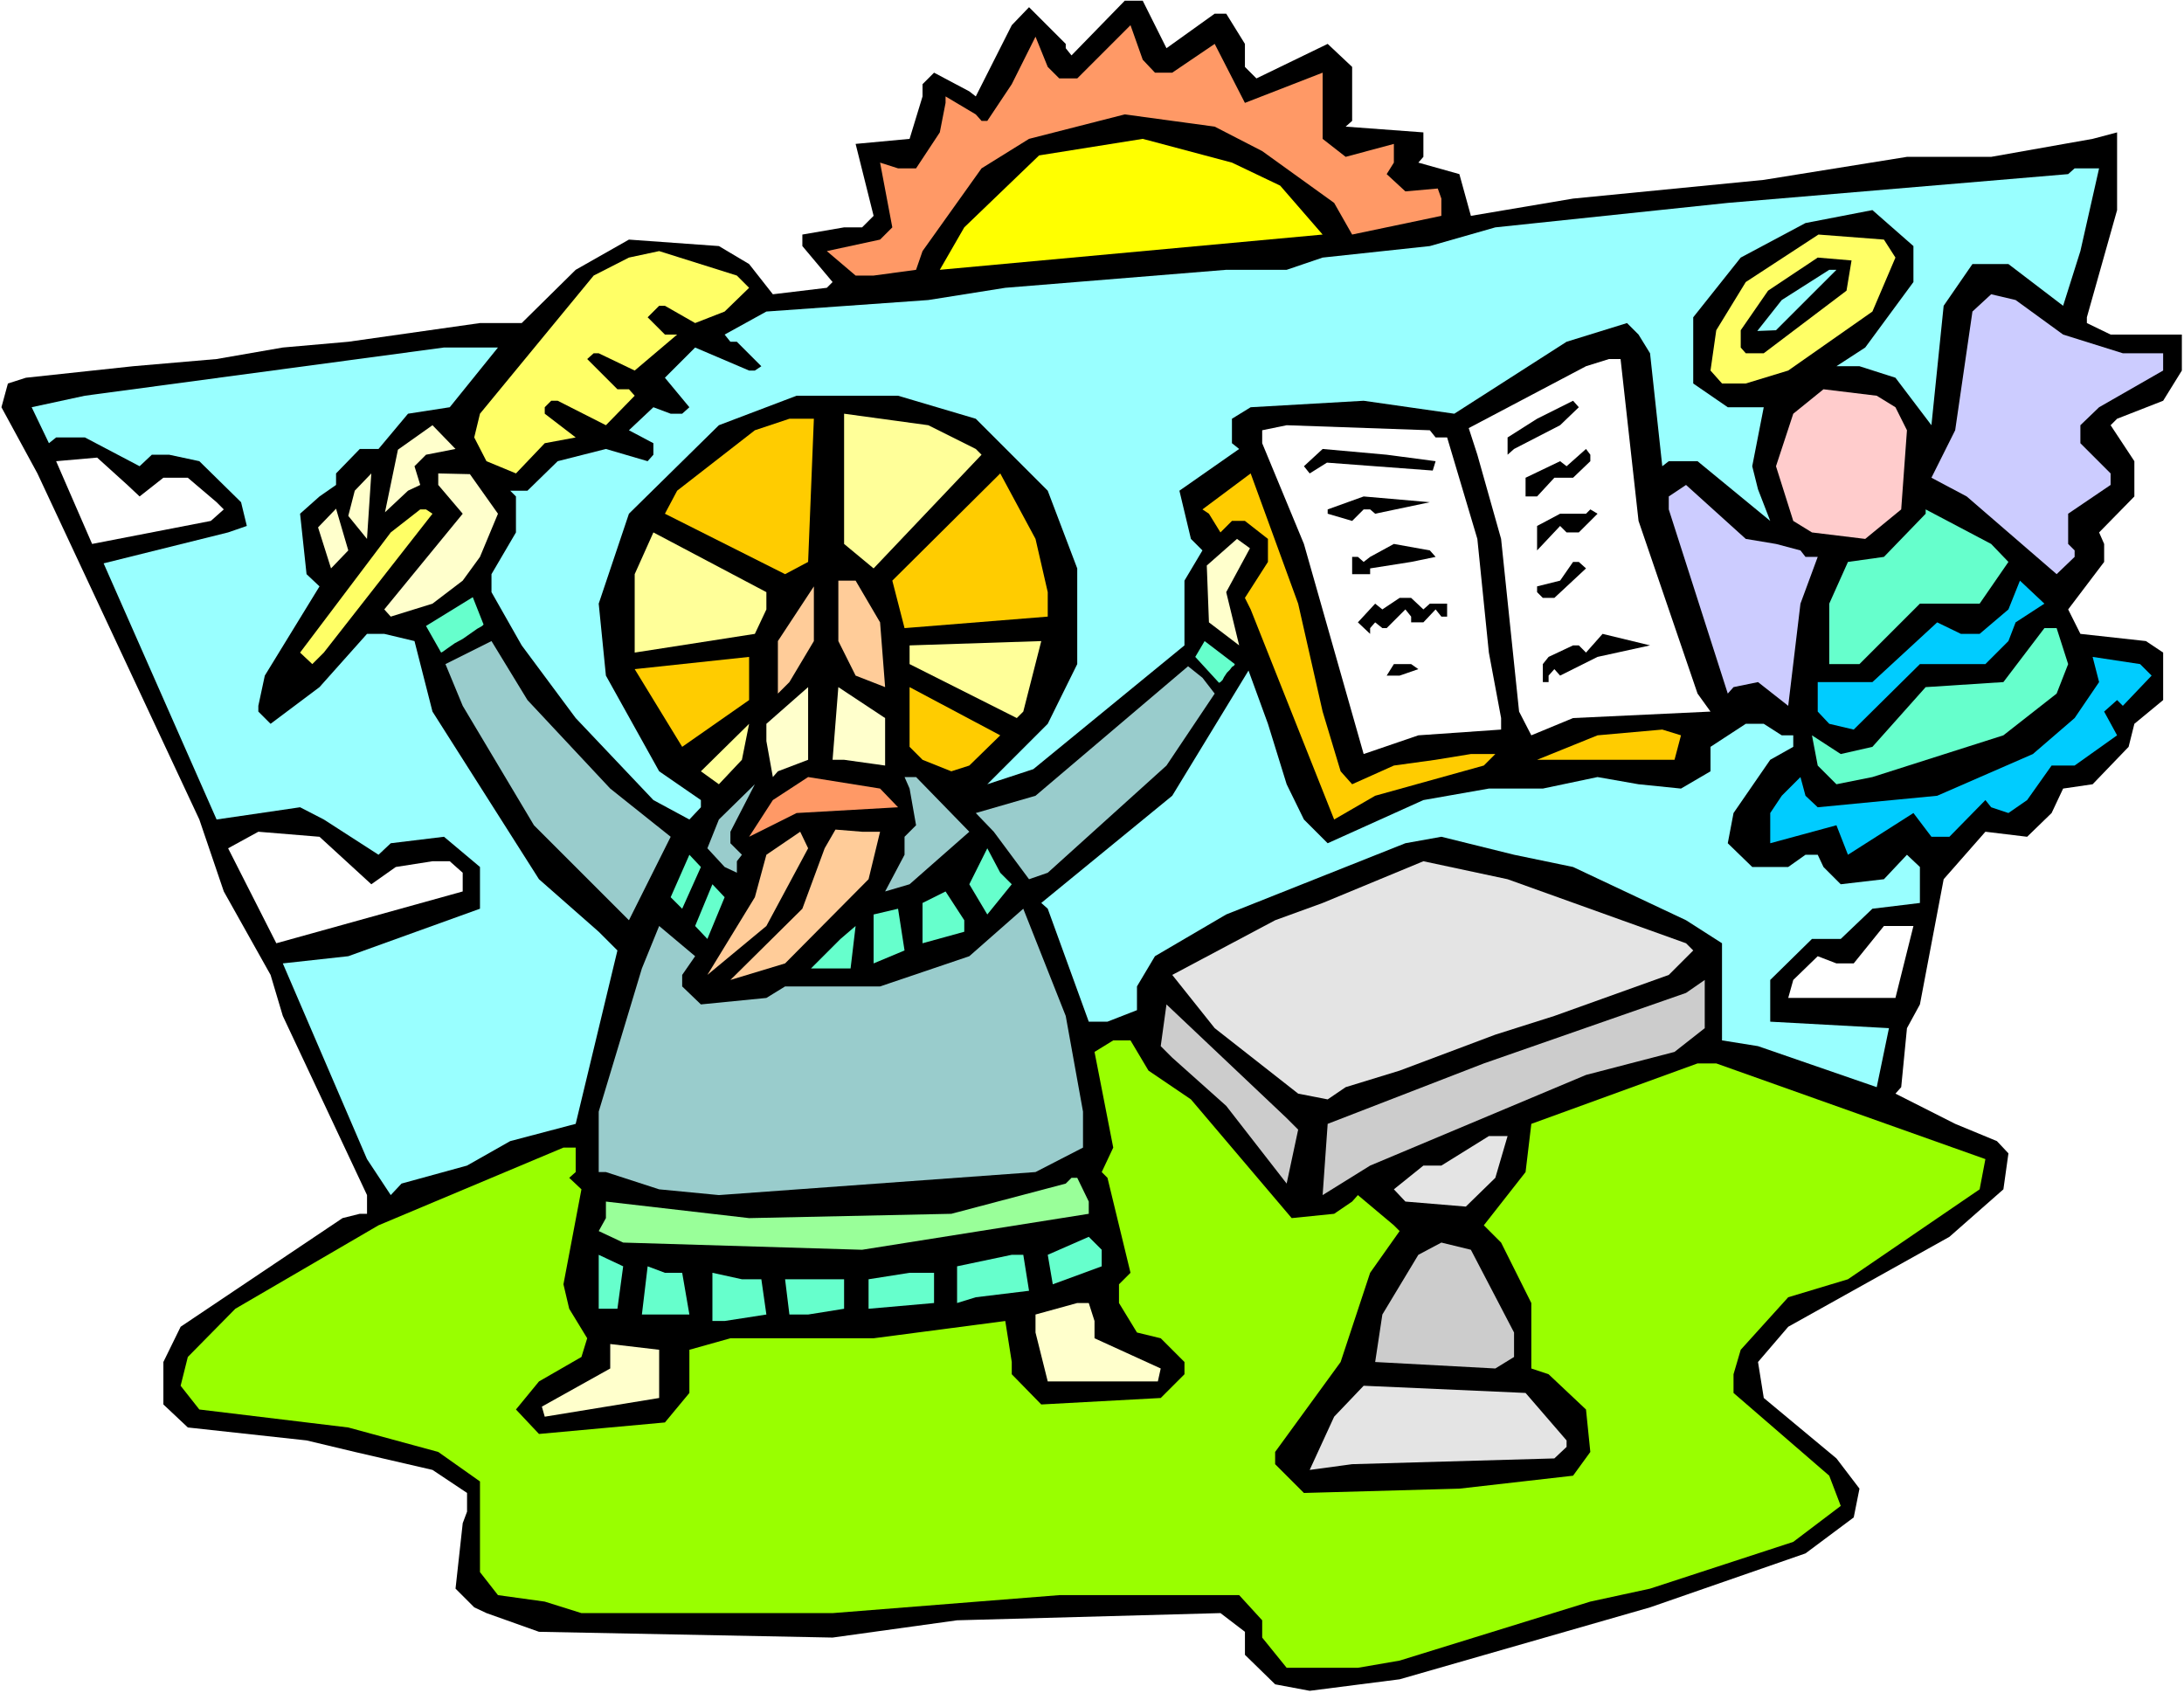
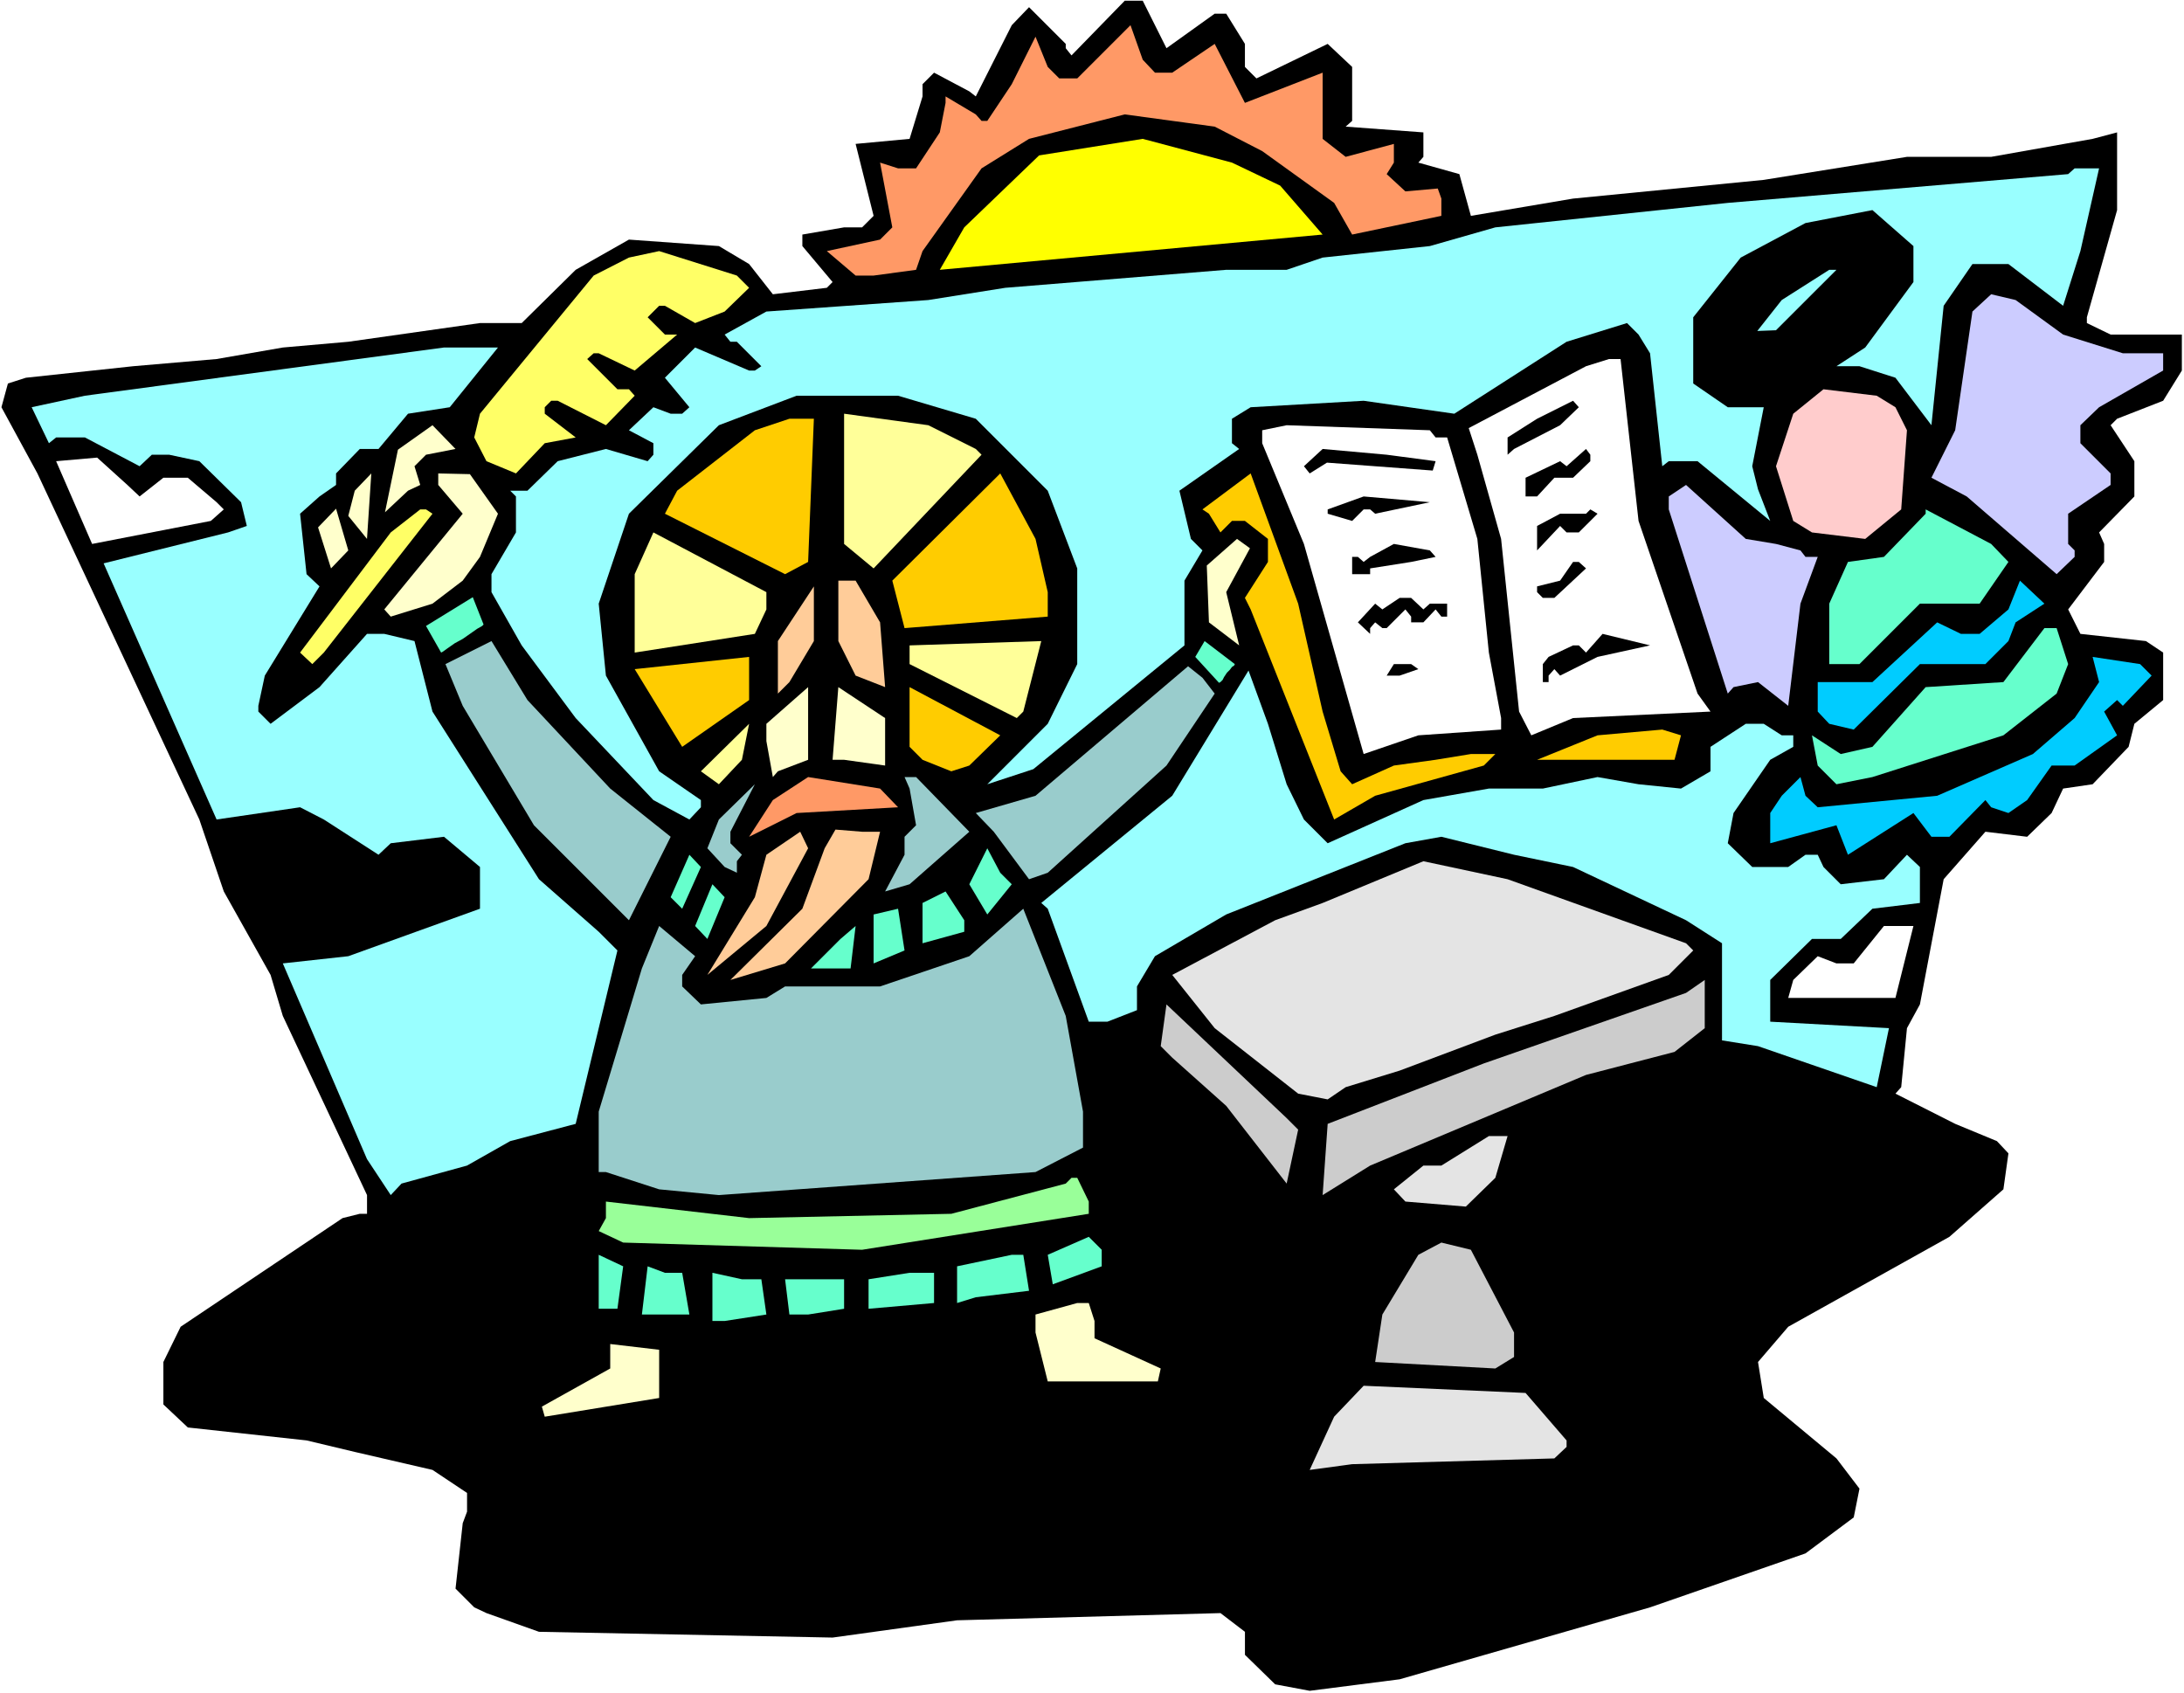
<svg xmlns="http://www.w3.org/2000/svg" xmlns:ns1="http://sodipodi.sourceforge.net/DTD/sodipodi-0.dtd" xmlns:ns2="http://www.inkscape.org/namespaces/inkscape" version="1.0" width="129.766mm" height="100.593mm" id="svg86" ns1:docname="Matthew 11.wmf">
  <rect width="100%" height="100%" fill="#808080" stroke="none" />
  <ns1:namedview id="namedview86" pagecolor="#ffffff" bordercolor="#000000" borderopacity="0.25" ns2:showpageshadow="2" ns2:pageopacity="0.0" ns2:pagecheckerboard="0" ns2:deskcolor="#d1d1d1" ns2:document-units="mm" />
  <defs id="defs1">
    <pattern id="WMFhbasepattern" patternUnits="userSpaceOnUse" width="6" height="6" x="0" y="0" />
  </defs>
  <path style="fill:#ffffff;fill-opacity:1;fill-rule:evenodd;stroke:none" d="M 0,380.195 H 490.455 V 0 H 0 Z" id="path1" />
  <path style="fill:#000000;fill-opacity:1;fill-rule:evenodd;stroke:none" d="m 261.953,10.826 10.827,-7.756 h 2.586 l 4.202,6.786 v 5.171 l 2.586,2.585 15.998,-7.756 5.494,5.171 v 12.118 l -1.454,1.293 17.453,1.293 v 5.494 l -1.131,1.293 9.211,2.585 2.586,9.372 22.947,-3.878 42.824,-4.201 32.158,-5.171 h 18.907 l 22.786,-4.039 5.494,-1.454 v 17.451 l -6.787,24.075 v 1.293 l 5.333,2.585 h 15.998 v 8.079 l -4.202,6.786 -10.342,4.039 -1.454,1.454 5.333,8.079 v 7.917 l -7.918,8.079 1.131,2.585 v 4.039 l -8.08,10.664 2.747,5.494 14.706,1.616 3.878,2.585 v 10.664 l -6.464,5.332 -1.293,5.171 -8.08,8.402 -6.626,0.969 -2.586,5.494 -5.494,5.332 -9.373,-1.131 -9.373,10.664 -5.333,28.115 -2.909,5.332 -1.293,13.249 -1.293,1.454 13.413,6.786 9.373,3.878 2.586,2.747 -1.131,8.079 -12.12,10.664 -36.198,20.197 -6.787,7.917 1.293,8.079 16.322,13.573 5.171,6.786 -1.293,6.463 -10.827,8.079 -34.906,12.118 -56.237,16.158 -20.2,2.585 -7.757,-1.454 -6.787,-6.625 v -5.171 l -5.494,-4.201 -59.146,1.616 -27.957,3.878 -65.933,-1.293 -11.797,-4.201 -2.747,-1.293 -4.202,-4.201 1.616,-14.704 0.97,-2.585 v -4.201 l -7.757,-5.171 -17.453,-4.039 -10.827,-2.585 -26.664,-2.908 -5.494,-5.171 v -9.533 l 3.878,-7.917 36.36,-24.398 3.878,-0.969 h 1.616 v -4.201 L 63.509,228.149 60.762,218.939 50.258,200.196 44.763,184.038 8.403,106.319 0.323,91.454 1.778,86.121 5.818,84.829 29.896,82.244 48.642,80.628 63.509,78.043 78.214,76.75 107.787,72.549 h 9.373 l 12.12,-11.957 11.958,-6.786 20.2,1.454 6.787,4.039 5.333,6.786 12.12,-1.454 1.293,-1.293 -6.787,-8.079 V 52.675 l 9.373,-1.616 h 4.04 l 2.586,-2.585 -4.04,-16.158 12.12,-1.131 2.909,-9.533 v -2.747 l 2.586,-2.585 7.918,4.201 1.454,1.131 8.08,-15.996 3.878,-4.039 8.242,8.241 v 0.969 l 1.293,1.616 11.958,-12.28 h 4.04 z" id="path2" />
  <path style="fill:#ff9966;fill-opacity:1;fill-rule:evenodd;stroke:none" d="m 259.368,16.319 h 3.878 l 9.534,-6.463 6.787,13.249 17.453,-6.786 v 14.865 l 5.171,4.039 10.827,-2.908 v 4.201 l -1.616,2.585 4.202,3.878 7.272,-0.646 0.808,2.262 v 3.878 l -20.038,4.201 -4.04,-7.109 -16.16,-11.634 -10.666,-5.494 -20.2,-2.747 -21.493,5.494 -10.666,6.625 -13.251,18.582 -1.454,4.201 -9.534,1.293 h -4.04 l -6.464,-5.494 11.958,-2.585 2.747,-2.747 -2.747,-14.542 4.04,1.293 h 4.04 l 5.333,-8.079 1.293,-6.625 v -1.454 l 6.787,4.039 1.293,1.454 h 1.293 l 5.494,-8.241 5.333,-10.664 2.747,6.786 2.586,2.585 h 4.04 l 11.958,-11.957 2.747,7.756 z" id="path3" />
  <path style="fill:#ffff00;fill-opacity:1;fill-rule:evenodd;stroke:none" d="m 287.486,41.687 9.534,10.987 -85.971,7.917 5.494,-9.533 16.806,-16.158 23.27,-3.716 20.038,5.332 z" id="path4" />
  <path style="fill:#99ffff;fill-opacity:1;fill-rule:evenodd;stroke:none" d="m 467.185,56.391 -3.878,12.28 -12.282,-9.372 h -8.08 l -6.464,9.372 -2.747,26.822 -8.08,-10.664 -8.08,-2.585 h -5.171 l 6.464,-4.201 10.827,-14.704 v -8.079 l -9.211,-8.079 -15.029,2.908 -14.544,7.756 -10.666,13.411 v 14.865 l 7.757,5.332 h 8.08 l -2.586,13.249 1.293,5.171 2.747,7.109 -16.322,-13.411 h -6.464 l -1.454,1.131 -2.747,-25.368 -2.586,-4.201 -2.586,-2.585 -13.574,4.201 -25.21,16.158 -20.362,-2.908 -25.371,1.454 -4.202,2.585 v 5.494 l 1.616,1.293 -13.413,9.372 2.586,10.826 2.586,2.585 -4.04,6.786 v 14.542 l -33.936,27.792 -10.342,3.393 13.574,-13.573 6.626,-13.411 v -21.49 l -6.626,-17.451 -16.16,-16.158 -17.453,-5.171 H 178.891 l -17.453,6.625 -20.2,19.874 -6.787,20.197 1.616,16.158 11.958,21.49 9.373,6.463 v 1.616 l -2.586,2.747 -8.08,-4.363 -17.453,-18.42 -12.12,-16.319 -6.787,-11.957 v -4.039 l 5.494,-9.372 v -8.079 l -1.293,-1.293 h 3.878 l 6.787,-6.625 10.827,-2.747 9.373,2.747 1.293,-1.454 v -2.585 l -5.494,-2.908 5.494,-5.171 3.878,1.454 h 2.586 l 1.616,-1.454 -5.494,-6.625 6.787,-6.786 12.12,5.171 h 1.293 l 1.454,-0.969 -5.494,-5.494 h -1.454 l -1.293,-1.616 9.373,-5.171 36.36,-2.585 17.291,-2.747 49.611,-4.039 h 13.574 l 8.08,-2.747 24.078,-2.585 14.706,-4.201 52.197,-5.494 76.437,-6.463 1.454,-1.293 h 5.494 z" id="path5" />
-   <path style="fill:#ffff66;fill-opacity:1;fill-rule:evenodd;stroke:none" d="m 425.654,57.845 -5.171,12.118 -18.907,13.249 -9.534,2.908 h -5.333 l -2.586,-2.908 1.293,-9.048 6.626,-10.826 16.322,-10.664 14.706,1.131 z" id="path6" />
  <path style="fill:#ffff66;fill-opacity:1;fill-rule:evenodd;stroke:none" d="m 168.225,64.632 -5.494,5.332 -6.626,2.585 -6.787,-3.878 h -1.293 l -2.586,2.585 3.878,3.878 h 2.747 l -9.534,8.079 -8.08,-3.878 h -1.131 l -1.454,1.293 6.787,6.786 h 2.586 l 1.293,1.454 -6.464,6.625 -10.827,-5.494 h -1.454 l -1.454,1.454 v 1.454 l 6.949,5.332 -6.949,1.293 -6.464,6.786 -6.626,-2.747 -2.747,-5.332 1.293,-5.332 25.533,-31.023 7.918,-4.039 6.787,-1.454 17.453,5.494 z" id="path7" />
  <path style="fill:#000000;fill-opacity:1;fill-rule:evenodd;stroke:none" d="m 414.665,65.278 -18.584,14.057 h -4.04 l -1.131,-1.293 v -3.878 l 6.141,-8.887 11.15,-7.433 7.595,0.646 z" id="path8" />
  <path style="fill:#99ffff;fill-opacity:1;fill-rule:evenodd;stroke:none" d="m 398.828,74.165 -4.202,0.162 5.494,-6.948 10.666,-6.786 h 1.616 z" id="path9" />
  <path style="fill:#ccccff;fill-opacity:1;fill-rule:evenodd;stroke:none" d="m 463.307,75.134 13.413,4.201 h 9.05 v 3.878 l -14.382,8.241 -4.202,4.039 v 4.039 l 6.787,6.786 v 2.585 l -9.534,6.463 v 6.786 l 1.454,1.454 v 1.454 l -4.04,3.878 -20.2,-17.451 -7.918,-4.201 5.333,-10.664 3.878,-26.66 4.202,-3.878 5.494,1.293 z" id="path10" />
  <path style="fill:#99ffff;fill-opacity:1;fill-rule:evenodd;stroke:none" d="m 101,91.454 -9.373,1.454 -6.626,7.917 h -4.202 l -5.333,5.494 v 2.585 l -3.717,2.585 -4.363,3.878 1.454,13.573 2.909,2.747 -12.282,20.036 -1.454,6.786 v 1.293 l 2.747,2.747 10.989,-8.241 10.666,-11.957 h 3.878 l 6.787,1.616 4.04,15.835 23.917,37.648 13.413,11.795 4.202,4.201 -9.373,38.94 -14.706,3.878 -9.696,5.494 -14.706,4.039 -2.424,2.585 -5.333,-8.079 -18.907,-43.949 14.706,-1.616 29.573,-10.664 v -9.372 l -8.08,-6.786 -11.958,1.454 -2.747,2.585 -12.282,-7.917 -5.333,-2.747 -18.746,2.747 -25.371,-57.522 27.957,-6.948 4.202,-1.454 -1.293,-5.332 -9.373,-9.21 -6.787,-1.454 h -3.878 l -2.747,2.585 -12.282,-6.463 h -6.464 l -1.616,1.293 -3.878,-8.079 11.958,-2.585 80.638,-10.826 h 12.12 z" id="path11" />
  <path style="fill:#ffffff;fill-opacity:1;fill-rule:evenodd;stroke:none" d="m 367.963,116.983 13.251,38.779 2.909,4.039 -30.866,1.454 -9.373,3.878 -2.747,-5.332 -4.04,-38.779 -5.333,-18.905 -1.939,-5.978 26.341,-13.896 5.171,-1.616 h 2.586 z" id="path12" />
  <path style="fill:#ffcccc;fill-opacity:1;fill-rule:evenodd;stroke:none" d="m 425.654,91.454 2.586,5.171 -1.293,17.774 -8.08,6.625 -11.958,-1.454 -4.202,-2.585 -3.878,-12.28 3.878,-11.795 6.787,-5.494 11.958,1.454 z" id="path13" />
  <path style="fill:#000000;fill-opacity:1;fill-rule:evenodd;stroke:none" d="m 350.348,95.493 -10.342,5.332 -1.454,1.293 v -3.878 l 6.626,-4.201 8.08,-4.039 1.293,1.454 z" id="path14" />
  <path style="fill:#ffff99;fill-opacity:1;fill-rule:evenodd;stroke:none" d="m 219.129,100.825 1.293,1.293 -24.24,25.529 -6.626,-5.494 V 92.908 l 18.907,2.585 z" id="path15" />
  <path style="fill:#ffcc00;fill-opacity:1;fill-rule:evenodd;stroke:none" d="m 181.477,126.193 -5.171,2.747 -26.987,-13.573 2.747,-5.171 17.453,-13.573 7.757,-2.585 h 5.494 z" id="path16" />
  <path style="fill:#ffffcc;fill-opacity:1;fill-rule:evenodd;stroke:none" d="m 95.667,102.118 -2.586,2.585 1.293,4.201 -2.747,1.293 -5.171,4.847 2.909,-14.057 7.757,-5.494 5.171,5.332 z" id="path17" />
  <path style="fill:#ffffff;fill-opacity:1;fill-rule:evenodd;stroke:none" d="m 322.392,98.24 h 2.586 l 6.787,22.783 2.586,25.529 2.747,14.704 v 2.585 l -18.584,1.293 -12.282,4.201 -13.413,-47.181 -9.373,-22.621 v -2.908 l 5.494,-1.131 32.158,1.131 z" id="path18" />
  <path style="fill:#000000;fill-opacity:1;fill-rule:evenodd;stroke:none" d="m 322.392,103.572 -0.646,2.101 -23.755,-1.777 -3.878,2.424 -1.293,-1.616 4.202,-3.878 14.382,1.293 z" id="path19" />
  <path style="fill:#000000;fill-opacity:1;fill-rule:evenodd;stroke:none" d="m 357.136,103.572 -3.878,3.716 h -4.202 l -3.878,4.201 h -2.586 v -4.201 l 7.757,-3.716 1.454,1.131 4.363,-3.878 0.97,1.293 z" id="path20" />
  <path style="fill:#ffffff;fill-opacity:1;fill-rule:evenodd;stroke:none" d="m 28.603,108.904 2.747,2.585 5.333,-4.201 h 5.494 l 6.464,5.494 1.616,1.616 -2.909,2.585 -26.664,5.171 -8.08,-18.582 9.211,-0.808 z" id="path21" />
  <path style="fill:#ffffcc;fill-opacity:1;fill-rule:evenodd;stroke:none" d="m 78.214,115.852 1.454,-5.655 3.717,-3.878 -0.97,14.704 z" id="path22" />
  <path style="fill:#ffffcc;fill-opacity:1;fill-rule:evenodd;stroke:none" d="m 111.827,115.367 -4.04,9.695 -3.878,5.332 -6.787,5.171 -9.373,2.908 -1.454,-1.616 17.614,-21.49 -5.494,-6.463 v -2.585 l 7.11,0.162 z" id="path23" />
  <path style="fill:#ffcc00;fill-opacity:1;fill-rule:evenodd;stroke:none" d="m 235.289,132.979 v 5.494 l -32.158,2.585 -2.747,-10.664 24.24,-24.075 7.918,14.704 z" id="path24" />
  <path style="fill:#ffcc00;fill-opacity:1;fill-rule:evenodd;stroke:none" d="m 297.02,159.801 4.04,13.411 2.586,2.908 9.373,-4.201 9.373,-1.293 7.918,-1.293 h 5.494 l -2.586,2.585 -24.402,6.786 -9.211,5.332 -18.746,-47.181 -1.293,-2.585 5.171,-8.079 v -5.171 l -5.171,-4.039 h -2.909 l -2.586,2.585 -2.586,-4.201 -1.454,-0.969 10.827,-8.079 10.666,29.246 z" id="path25" />
  <path style="fill:#ccccff;fill-opacity:1;fill-rule:evenodd;stroke:none" d="m 398.828,122.154 5.494,1.454 1.131,1.454 h 2.747 l -3.878,10.503 -2.747,22.944 -6.787,-5.332 -5.494,1.131 -1.293,1.454 -13.251,-41.364 v -2.908 l 3.878,-2.585 13.413,12.118 z" id="path26" />
  <path style="fill:#000000;fill-opacity:1;fill-rule:evenodd;stroke:none" d="m 308.817,115.367 -1.131,-0.969 h -1.454 l -2.586,2.585 -5.494,-1.616 v -0.969 l 8.08,-2.908 14.867,1.293 z" id="path27" />
  <path style="fill:#ffff66;fill-opacity:1;fill-rule:evenodd;stroke:none" d="m 97.121,115.367 -24.402,31.185 -2.586,2.585 -2.747,-2.585 20.362,-26.984 6.626,-5.171 h 1.293 z" id="path28" />
  <path style="fill:#000000;fill-opacity:1;fill-rule:evenodd;stroke:none" d="m 354.55,119.568 h -2.747 l -1.454,-1.454 -5.171,5.494 v -5.494 l 5.171,-2.747 h 5.818 l 0.97,-0.969 1.616,0.969 z" id="path29" />
  <path style="fill:#66ffcc;fill-opacity:1;fill-rule:evenodd;stroke:none" d="m 451.025,126.193 -6.464,9.372 h -13.413 l -13.574,13.573 h -6.787 v -13.573 l 4.202,-9.372 8.08,-1.131 9.373,-9.695 v -0.969 l 14.706,7.756 z" id="path30" />
  <path style="fill:#ffffcc;fill-opacity:1;fill-rule:evenodd;stroke:none" d="m 78.214,123.608 -3.878,4.039 -2.909,-9.21 4.04,-4.201 z" id="path31" />
  <path style="fill:#ffff99;fill-opacity:1;fill-rule:evenodd;stroke:none" d="m 172.104,136.857 -2.586,5.494 -26.987,4.201 v -17.612 l 4.202,-9.372 25.371,13.411 z" id="path32" />
  <path style="fill:#ffffcc;fill-opacity:1;fill-rule:evenodd;stroke:none" d="m 275.366,132.979 2.909,11.957 -6.787,-5.171 -0.485,-12.765 6.787,-5.978 2.909,2.101 z" id="path33" />
  <path style="fill:#000000;fill-opacity:1;fill-rule:evenodd;stroke:none" d="m 322.392,125.062 -5.494,1.131 -9.211,1.454 v 1.293 h -4.04 v -3.878 h 1.293 l 1.293,1.131 1.454,-1.131 5.333,-2.908 8.08,1.454 z" id="path34" />
  <path style="fill:#000000;fill-opacity:1;fill-rule:evenodd;stroke:none" d="m 356.166,127.647 -7.11,6.625 h -2.586 l -1.293,-1.293 v -1.293 l 5.171,-1.293 2.909,-4.201 h 1.293 z" id="path35" />
  <path style="fill:#ffcc99;fill-opacity:1;fill-rule:evenodd;stroke:none" d="m 197.637,139.766 1.131,14.542 -6.626,-2.585 -3.878,-7.756 v -13.573 h 3.878 z" id="path36" />
  <path style="fill:#00ccff;fill-opacity:1;fill-rule:evenodd;stroke:none" d="m 452.641,139.766 -1.616,4.201 -5.171,5.171 h -14.706 l -14.867,14.704 -5.494,-1.293 -2.586,-2.747 v -6.625 h 12.282 l 14.544,-13.411 5.333,2.585 h 4.202 l 6.464,-5.494 2.586,-6.463 5.494,5.171 z" id="path37" />
  <path style="fill:#ffcc99;fill-opacity:1;fill-rule:evenodd;stroke:none" d="m 177.275,153.177 -2.586,2.585 v -11.795 l 8.08,-12.28 v 12.28 z" id="path38" />
  <path style="fill:#000000;fill-opacity:1;fill-rule:evenodd;stroke:none" d="m 319.644,136.857 1.454,-1.293 h 3.878 v 2.908 h -1.293 l -1.293,-1.616 -2.747,2.908 h -2.747 v -1.293 l -1.293,-1.616 -4.202,4.201 h -0.97 l -1.616,-1.293 -1.131,1.293 v 1.293 l -2.747,-2.585 3.878,-4.201 1.616,1.293 3.878,-2.585 h 2.586 z" id="path39" />
  <path style="fill:#99cccc;fill-opacity:1;fill-rule:evenodd;stroke:none" d="m 118.453,157.216 18.584,19.874 13.574,10.826 -9.373,18.743 -21.331,-21.328 -15.998,-26.822 -3.878,-9.372 10.342,-5.171 z" id="path40" />
  <path style="fill:#66ffcc;fill-opacity:1;fill-rule:evenodd;stroke:none" d="m 464.438,149.137 -2.586,6.625 -11.958,9.372 -29.411,9.372 -8.08,1.616 -4.202,-4.201 -1.293,-6.786 6.464,4.201 7.11,-1.616 11.958,-13.411 17.453,-1.131 9.211,-12.118 h 2.747 z" id="path41" />
  <path style="fill:#000000;fill-opacity:1;fill-rule:evenodd;stroke:none" d="m 358.752,147.521 -8.403,4.201 -1.293,-1.454 -1.293,1.454 v 1.454 h -1.293 v -4.039 l 1.293,-1.616 5.494,-2.585 h 1.293 l 1.616,1.616 3.717,-4.201 10.666,2.585 z" id="path42" />
  <path style="fill:#ffff99;fill-opacity:1;fill-rule:evenodd;stroke:none" d="m 228.341,161.256 -24.078,-12.118 v -4.201 l 29.573,-0.969 -4.04,15.835 z" id="path43" />
  <path style="fill:#99cccc;fill-opacity:1;fill-rule:evenodd;stroke:none" d="m 272.78,155.762 -10.827,16.158 -26.664,24.075 -4.202,1.454 -7.918,-10.664 -4.04,-4.201 13.413,-3.878 34.259,-29.084 3.232,2.585 z" id="path44" />
  <path style="fill:#ffcc00;fill-opacity:1;fill-rule:evenodd;stroke:none" d="m 153.197,167.719 -10.666,-17.451 25.694,-2.747 v 9.695 z" id="path45" />
  <path style="fill:#00ccff;fill-opacity:1;fill-rule:evenodd;stroke:none" d="m 483.183,151.722 -6.464,6.786 -1.293,-1.293 -2.909,2.585 2.909,5.332 -9.534,6.786 h -5.171 l -5.494,7.756 -4.202,2.908 -3.878,-1.293 -1.293,-1.616 -8.08,8.241 h -4.04 l -4.04,-5.332 -14.706,9.372 -2.586,-6.625 -14.867,4.039 v -6.786 l 2.586,-3.878 4.202,-4.201 1.131,4.201 2.747,2.585 26.826,-2.585 21.493,-9.372 9.373,-8.079 5.494,-8.079 -1.454,-5.655 10.666,1.616 z" id="path46" />
  <path style="fill:#000000;fill-opacity:1;fill-rule:evenodd;stroke:none" d="m 318.513,150.268 -4.202,1.454 h -2.909 l 1.616,-2.585 h 3.878 z" id="path47" />
  <path style="fill:#99ffff;fill-opacity:1;fill-rule:evenodd;stroke:none" d="m 288.94,176.121 3.878,7.917 5.333,5.332 21.493,-9.695 14.706,-2.585 h 12.12 l 12.282,-2.585 9.211,1.616 9.534,0.969 6.626,-3.878 v -5.494 l 7.918,-5.171 h 4.04 l 4.04,2.585 h 2.586 v 2.585 l -5.171,2.908 -8.242,11.957 -1.293,6.786 5.494,5.332 h 8.08 l 3.878,-2.747 h 2.747 l 1.293,2.747 3.878,3.878 9.696,-1.131 5.171,-5.494 2.909,2.747 v 8.079 l -10.666,1.293 -7.11,6.786 h -6.464 l -9.373,9.21 v 9.372 l 26.664,1.454 -2.747,13.249 -26.664,-9.21 -8.08,-1.293 v -21.813 l -8.08,-5.171 -25.371,-11.957 -13.251,-2.747 -16.322,-4.039 -8.08,1.454 -40.238,15.996 -15.998,9.372 -4.04,6.786 v 5.332 l -6.626,2.585 h -4.202 l -9.211,-25.368 -1.454,-1.293 29.411,-24.075 17.13,-28.115 4.363,11.957 z" id="path48" />
  <path style="fill:#ffffcc;fill-opacity:1;fill-rule:evenodd;stroke:none" d="m 174.689,173.212 -1.131,1.293 -1.454,-8.079 v -3.878 l 9.373,-8.241 v 16.319 z" id="path49" />
  <path style="fill:#ffffcc;fill-opacity:1;fill-rule:evenodd;stroke:none" d="m 198.768,171.92 -9.211,-1.293 h -2.586 l 1.293,-16.319 10.504,6.948 z" id="path50" />
  <path style="fill:#ffcc00;fill-opacity:1;fill-rule:evenodd;stroke:none" d="m 217.675,171.92 -4.04,1.293 -6.464,-2.585 -2.909,-2.908 v -13.411 l 20.362,10.826 z" id="path51" />
  <path style="fill:#ffff99;fill-opacity:1;fill-rule:evenodd;stroke:none" d="m 161.438,176.121 -4.04,-2.908 10.827,-10.664 -1.616,8.079 z" id="path52" />
  <path style="fill:#ffcc00;fill-opacity:1;fill-rule:evenodd;stroke:none" d="m 376.043,170.627 h -30.866 l 13.574,-5.494 14.544,-1.293 4.202,1.293 z" id="path53" />
  <path style="fill:#ff9966;fill-opacity:1;fill-rule:evenodd;stroke:none" d="m 201.677,181.291 -22.786,1.293 -10.666,5.332 5.333,-8.241 7.918,-5.171 16.16,2.585 z" id="path54" />
  <path style="fill:#99cccc;fill-opacity:1;fill-rule:evenodd;stroke:none" d="m 217.675,186.785 -13.413,11.795 -5.494,1.616 4.363,-8.241 v -4.039 l 2.586,-2.585 -1.454,-8.241 -1.131,-2.585 h 2.586 z" id="path55" />
  <path style="fill:#99cccc;fill-opacity:1;fill-rule:evenodd;stroke:none" d="m 164.024,189.37 2.586,2.585 -1.131,1.454 v 2.585 l -2.747,-1.293 -3.878,-4.201 2.586,-6.463 8.08,-7.917 -5.494,10.664 z" id="path56" />
  <path style="fill:#ffcc99;fill-opacity:1;fill-rule:evenodd;stroke:none" d="m 197.637,186.785 -2.586,10.664 -18.746,18.905 -12.282,3.716 16.16,-15.996 5.01,-13.573 2.424,-4.201 5.979,0.485 z" id="path57" />
-   <path style="fill:#ffffff;fill-opacity:1;fill-rule:evenodd;stroke:none" d="m 83.386,198.58 5.494,-3.878 8.242,-1.293 h 3.878 l 2.909,2.585 v 4.201 l -41.854,11.634 -10.827,-21.328 6.787,-3.716 13.736,1.131 z" id="path58" />
  <path style="fill:#ffcc99;fill-opacity:1;fill-rule:evenodd;stroke:none" d="m 172.104,207.952 -13.251,10.987 10.666,-17.451 2.586,-9.533 7.595,-5.171 1.778,3.716 z" id="path59" />
  <path style="fill:#66ffcc;fill-opacity:1;fill-rule:evenodd;stroke:none" d="m 227.209,198.58 -5.494,6.786 -4.04,-6.786 4.04,-8.079 2.909,5.494 z" id="path60" />
  <path style="fill:#66ffcc;fill-opacity:1;fill-rule:evenodd;stroke:none" d="m 153.197,204.074 -2.586,-2.585 4.202,-9.533 2.586,2.747 z" id="path61" />
  <path style="fill:#e4e4e4;fill-opacity:1;fill-rule:evenodd;stroke:none" d="m 378.628,211.83 1.616,1.616 -5.494,5.494 -25.694,9.21 -13.251,4.201 -21.493,8.079 -12.12,3.716 -4.04,2.747 -6.626,-1.293 -18.746,-14.704 -9.534,-11.957 23.109,-12.28 10.666,-3.878 22.624,-9.372 18.907,4.039 z" id="path62" />
  <path style="fill:#66ffcc;fill-opacity:1;fill-rule:evenodd;stroke:none" d="m 158.853,210.86 -2.747,-2.908 3.878,-9.372 2.747,2.908 z" id="path63" />
  <path style="fill:#66ffcc;fill-opacity:1;fill-rule:evenodd;stroke:none" d="m 216.544,209.245 -9.373,2.585 v -9.048 l 5.171,-2.585 4.202,6.463 z" id="path64" />
  <path style="fill:#66ffcc;fill-opacity:1;fill-rule:evenodd;stroke:none" d="m 196.182,216.354 v -10.987 l 5.494,-1.293 1.454,9.372 z" id="path65" />
  <path style="fill:#99cccc;fill-opacity:1;fill-rule:evenodd;stroke:none" d="m 243.208,249.639 v 8.079 l -10.666,5.494 -71.104,5.171 -13.413,-1.293 -11.958,-3.878 h -1.616 v -13.573 l 9.696,-32.154 3.878,-9.533 8.08,6.786 -2.909,4.201 v 2.585 l 4.202,4.039 14.706,-1.454 4.202,-2.585 h 21.331 l 20.038,-6.786 12.12,-10.664 9.534,24.075 z" id="path66" />
  <path style="fill:#66ffcc;fill-opacity:1;fill-rule:evenodd;stroke:none" d="m 191.011,217.485 h -8.888 l 6.626,-6.625 3.394,-2.908 z" id="path67" />
  <path style="fill:#ffffff;fill-opacity:1;fill-rule:evenodd;stroke:none" d="m 425.654,224.11 h -24.078 l 1.131,-4.039 5.494,-5.332 4.202,1.616 h 3.878 l 6.787,-8.402 h 6.626 z" id="path68" />
  <path style="fill:#cccccc;fill-opacity:1;fill-rule:evenodd;stroke:none" d="m 376.043,236.228 -19.877,5.171 -48.48,20.359 -10.666,6.625 1.131,-15.996 35.067,-13.573 45.41,-15.835 4.202,-2.908 v 10.826 z" id="path69" />
  <path style="fill:#cccccc;fill-opacity:1;fill-rule:evenodd;stroke:none" d="m 291.526,253.679 -2.586,12.118 -13.574,-17.451 -12.12,-10.826 -2.586,-2.585 1.293,-9.372 26.987,25.529 z" id="path70" />
-   <path style="fill:#99ff00;fill-opacity:1;fill-rule:evenodd;stroke:none" d="m 257.913,240.429 9.534,6.463 22.624,26.66 9.534,-0.969 4.04,-2.747 1.293,-1.454 8.08,6.786 1.293,1.293 -6.626,9.372 -6.626,20.036 -14.706,20.197 v 2.747 l 6.464,6.463 34.906,-0.969 25.533,-2.908 3.878,-5.332 -0.97,-9.533 -8.403,-7.917 -3.878,-1.293 v -14.704 l -6.787,-13.573 -3.878,-3.878 9.373,-11.957 1.293,-10.826 37.33,-13.573 h 4.202 l 60.438,21.49 -1.293,6.786 -29.573,20.197 -13.413,4.039 -10.666,11.795 -1.616,5.494 v 4.201 l 21.493,18.582 2.586,6.786 -10.666,8.079 -32.158,10.503 -13.413,2.908 -42.824,13.249 -9.373,1.616 h -15.998 l -5.494,-6.786 v -3.878 l -5.171,-5.655 h -40.4 l -50.904,4.039 h -56.398 l -8.242,-2.585 -10.504,-1.454 -4.04,-5.171 V 332.691 l -9.373,-6.625 -20.2,-5.494 -33.451,-4.039 -4.202,-5.332 1.616,-6.463 10.666,-10.826 32.158,-18.743 41.531,-17.451 h 2.747 v 5.494 l -1.454,1.293 2.747,2.585 -4.04,21.328 1.293,5.494 4.04,6.625 -1.293,4.201 -9.534,5.494 -5.171,6.302 5.171,5.494 28.28,-2.585 5.494,-6.625 v -9.695 l 9.211,-2.585 h 32.158 l 29.573,-3.878 1.454,9.21 v 2.747 l 6.626,6.786 26.826,-1.454 5.333,-5.332 v -2.747 l -5.333,-5.332 -5.333,-1.293 -4.04,-6.625 v -4.201 l 2.586,-2.585 -5.171,-21.328 -1.293,-1.293 2.586,-5.494 -4.202,-21.49 4.202,-2.585 h 3.878 z" id="path71" />
  <path style="fill:#e4e4e4;fill-opacity:1;fill-rule:evenodd;stroke:none" d="m 335.804,264.504 -6.626,6.463 -13.574,-1.131 -2.586,-2.747 6.626,-5.332 h 4.04 l 10.666,-6.625 h 4.202 z" id="path72" />
  <path style="fill:#99ff99;fill-opacity:1;fill-rule:evenodd;stroke:none" d="m 244.501,269.837 v 2.747 l -50.904,8.079 -53.651,-1.616 -5.494,-2.585 1.616,-2.908 v -3.716 l 32.158,3.716 45.41,-0.969 25.694,-6.786 1.293,-1.293 h 1.293 z" id="path73" />
  <path style="fill:#66ffcc;fill-opacity:1;fill-rule:evenodd;stroke:none" d="m 247.409,284.379 -10.989,4.039 -1.131,-6.625 9.211,-4.039 2.909,2.908 z" id="path74" />
  <path style="fill:#cccccc;fill-opacity:1;fill-rule:evenodd;stroke:none" d="m 340.006,299.244 v 5.494 l -4.202,2.585 -26.987,-1.454 1.616,-10.664 8.08,-13.411 5.171,-2.747 6.626,1.616 z" id="path75" />
  <path style="fill:#66ffcc;fill-opacity:1;fill-rule:evenodd;stroke:none" d="m 138.653,293.912 h -4.202 v -12.118 l 5.494,2.585 z" id="path76" />
  <path style="fill:#66ffcc;fill-opacity:1;fill-rule:evenodd;stroke:none" d="m 231.088,289.872 -11.958,1.454 -4.202,1.293 v -8.241 l 12.282,-2.585 h 2.586 z" id="path77" />
  <path style="fill:#66ffcc;fill-opacity:1;fill-rule:evenodd;stroke:none" d="m 153.197,285.833 1.616,9.372 h -10.666 l 1.293,-10.826 3.878,1.454 z" id="path78" />
  <path style="fill:#66ffcc;fill-opacity:1;fill-rule:evenodd;stroke:none" d="m 170.973,287.287 1.131,7.917 -9.373,1.454 h -2.747 v -10.826 l 6.626,1.454 z" id="path79" />
  <path style="fill:#66ffcc;fill-opacity:1;fill-rule:evenodd;stroke:none" d="m 209.757,292.619 -14.706,1.293 v -6.625 l 9.211,-1.454 h 5.494 z" id="path80" />
  <path style="fill:#66ffcc;fill-opacity:1;fill-rule:evenodd;stroke:none" d="m 189.557,293.912 -8.08,1.293 H 177.275 l -0.97,-7.917 h 13.251 z" id="path81" />
  <path style="fill:#ffffcc;fill-opacity:1;fill-rule:evenodd;stroke:none" d="m 245.793,296.659 v 3.878 l 14.867,6.786 -0.646,2.908 h -24.725 l -2.747,-10.987 v -4.039 l 9.373,-2.585 h 2.586 z" id="path82" />
  <path style="fill:#ffffcc;fill-opacity:1;fill-rule:evenodd;stroke:none" d="m 148.025,313.948 -25.694,4.201 -0.646,-2.262 15.352,-8.564 v -5.494 l 10.989,1.293 z" id="path83" />
  <path style="fill:#e4e4e4;fill-opacity:1;fill-rule:evenodd;stroke:none" d="m 351.803,323.481 v 1.454 l -2.747,2.585 -45.41,1.293 -9.534,1.293 5.494,-11.957 6.626,-6.948 36.36,1.616 z" id="path84" />
  <path style="fill:#66ffcc;fill-opacity:1;fill-rule:evenodd;stroke:none" d="m 270.518,143.967 -2.101,3.555 5.333,5.817 0.323,-0.162 0.485,-0.485 0.323,-0.646 0.646,-0.969 0.646,-0.646 0.485,-0.646 0.485,-0.323 0.162,-0.323 z" id="path85" />
  <path style="fill:#66ffcc;fill-opacity:1;fill-rule:evenodd;stroke:none" d="m 106.171,134.11 -10.504,6.463 3.394,5.978 0.323,-0.162 1.131,-0.808 1.616,-1.131 1.778,-0.969 1.616,-1.131 1.616,-1.131 1.131,-0.646 0.323,-0.323 z" id="path86" />
</svg>